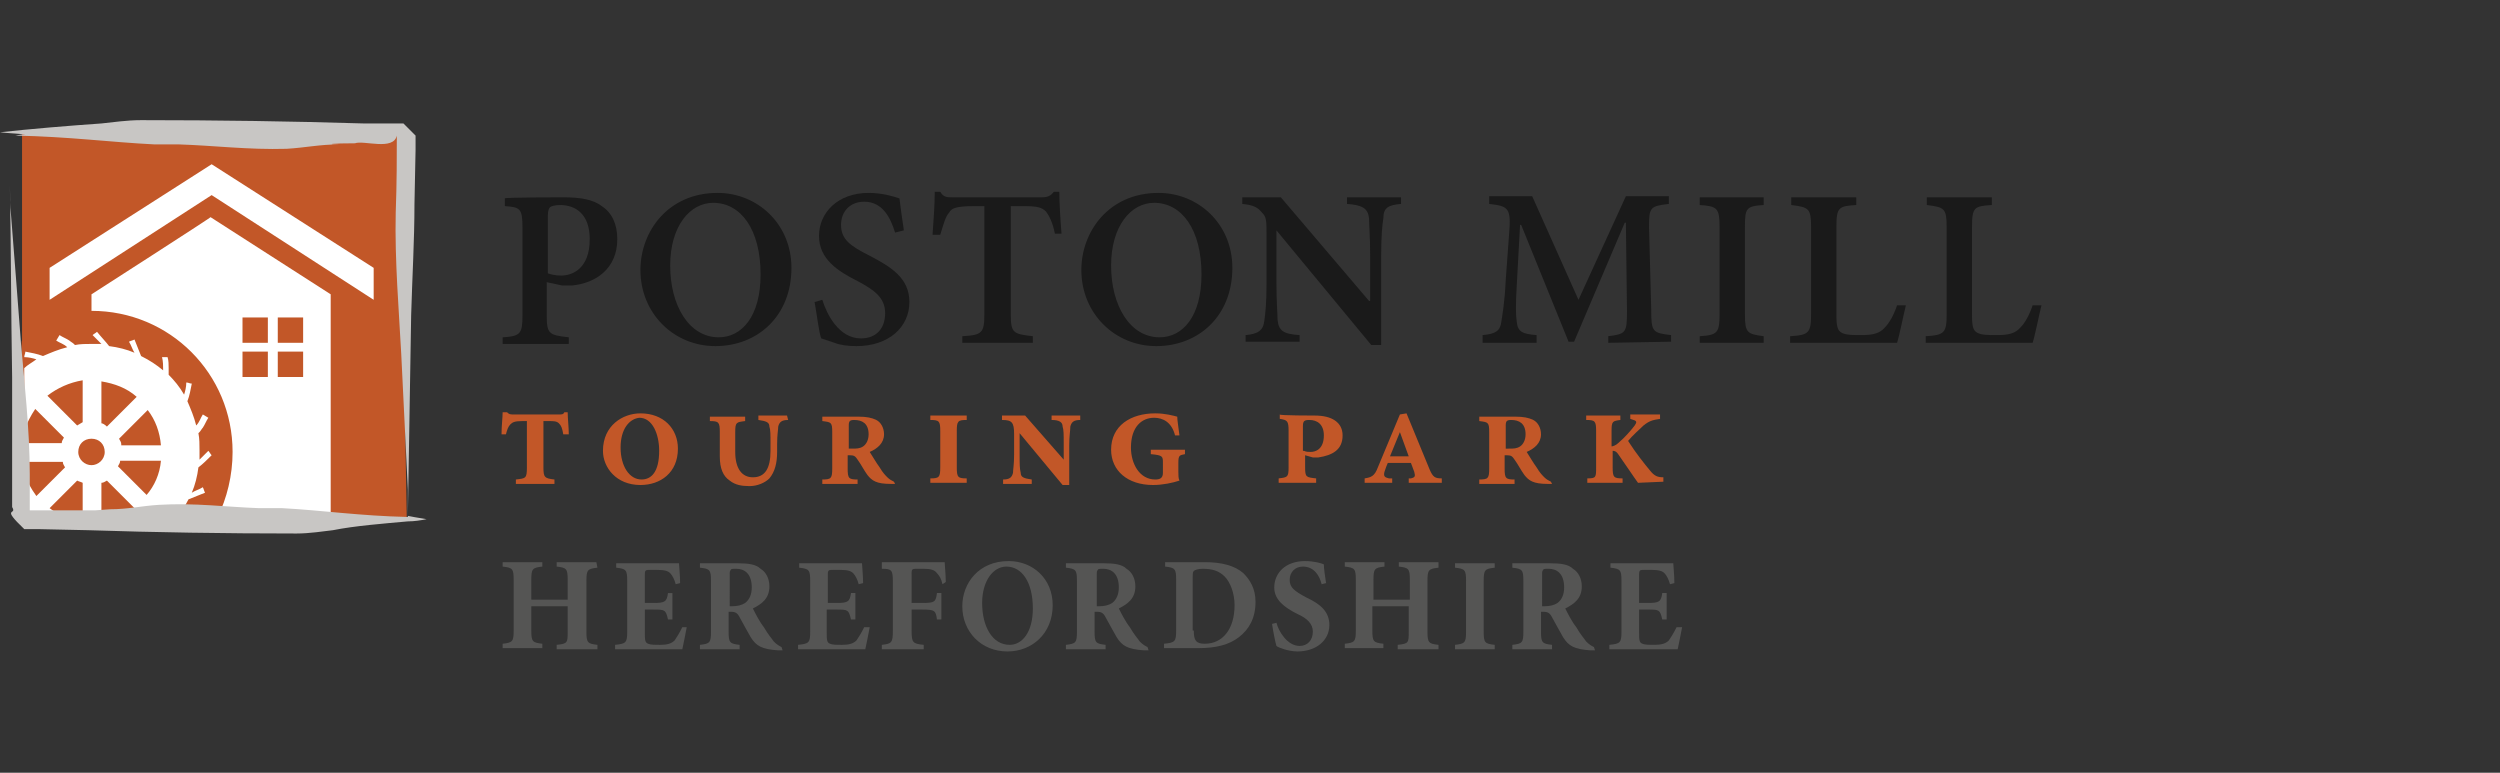
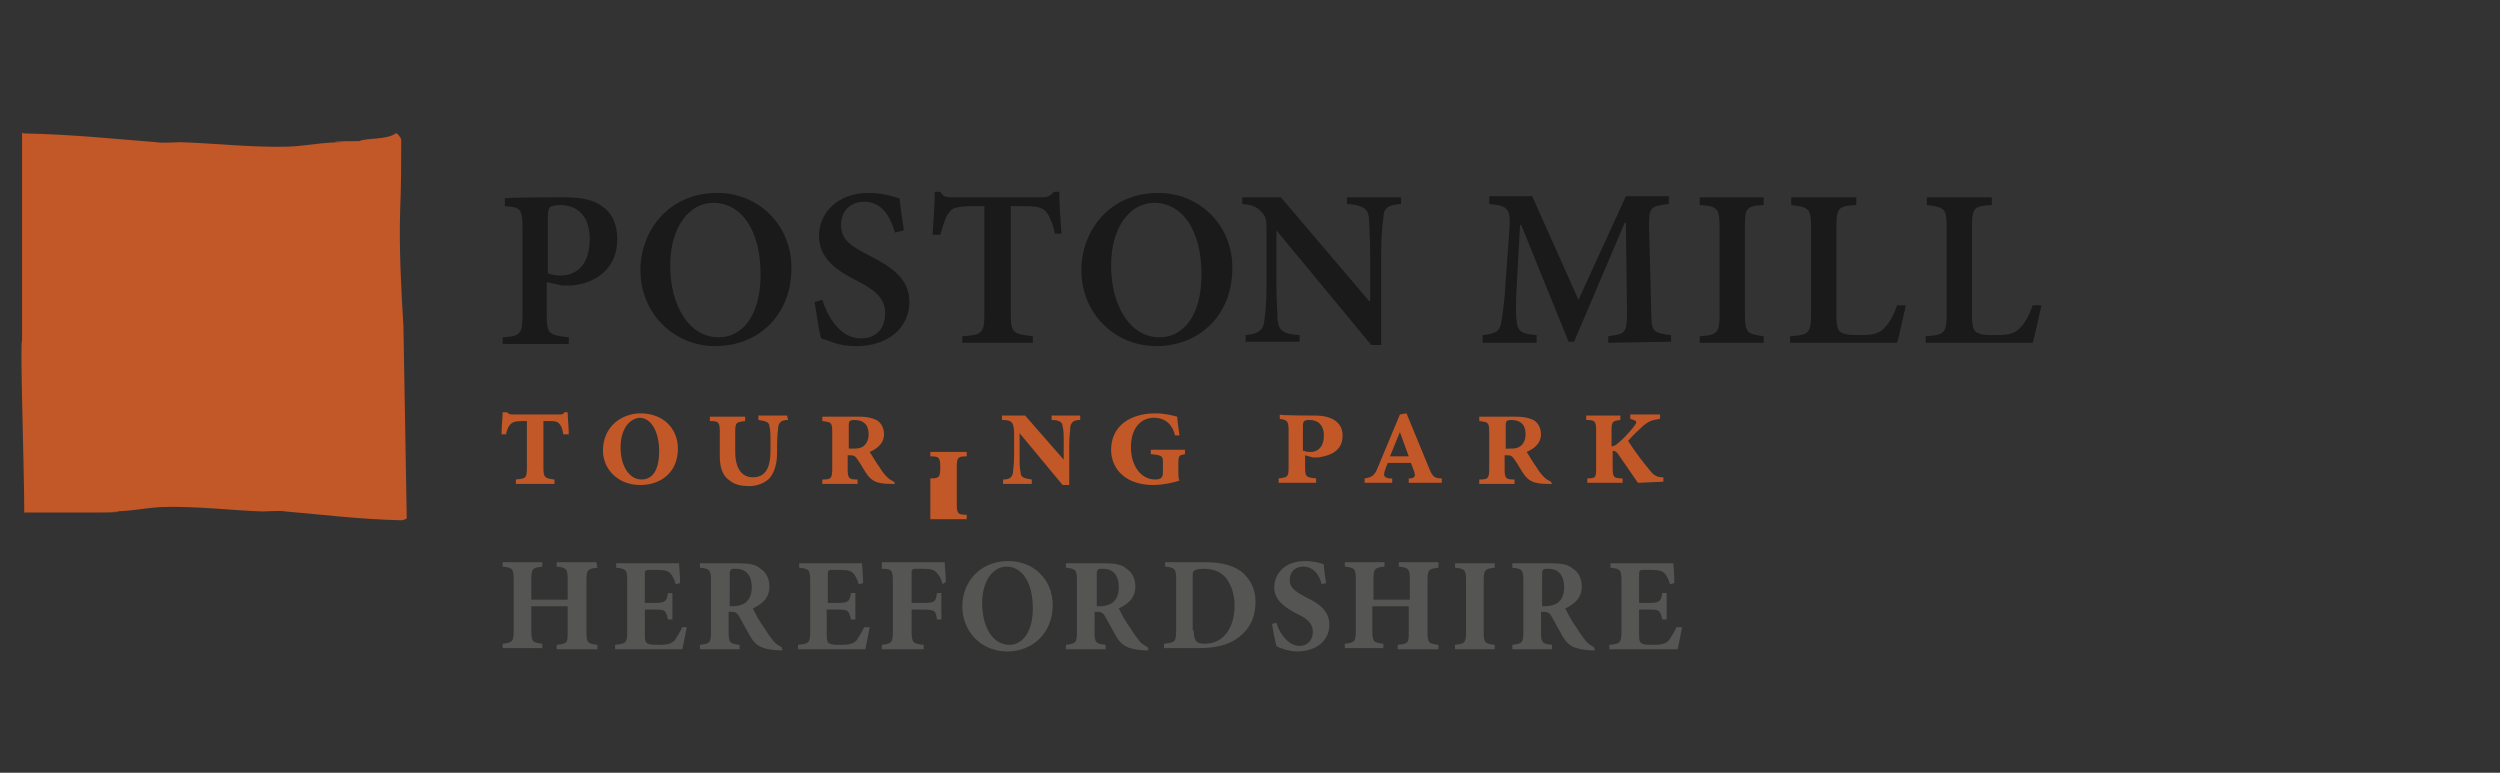
<svg xmlns="http://www.w3.org/2000/svg" version="1.1" id="Layer_8" x="0px" y="0px" viewBox="0 0 226.8 70.1" style="enable-background:new 0 0 226.8 70.1;" xml:space="preserve">
  <rect x="0" y="0" width="226.8" height="70.1" fill="#333333" stroke="none" />
  <style type="text/css">
	.st0{fill:#1A1A1A;}
	.st1{fill:#C25728;}
	.st2{fill:#555554;}
	.st3{fill:#FFFFFF;}
	.st4{fill:#C8C6C4;}
</style>
  <g>
    <path class="st0" d="M51.1,17.9c1.6,0,2.7,0.2,3.5,0.8c0.9,0.6,1.4,1.6,1.4,3c0,2.7-2,4-4.1,4.2c-0.3,0-0.6,0-0.9,0l-1.4-0.3v3   c0,1.7,0.2,1.8,2,2v0.6h-6v-0.6c1.6-0.1,1.8-0.3,1.8-2v-7.9c0-1.8-0.2-1.9-1.6-2V18C45.7,17.9,51.1,17.9,51.1,17.9z M49.7,24.8   c0.3,0.1,0.7,0.2,1.2,0.2c1,0,2.6-0.6,2.6-3.3c0-2.3-1.3-3.1-2.7-3.1c-0.4,0-0.8,0.1-0.9,0.2c-0.1,0.1-0.2,0.3-0.2,0.8L49.7,24.8   L49.7,24.8z" />
    <path class="st0" d="M71.8,24.3c0,4.4-3.1,7.1-6.9,7.1c-3.8,0-6.8-3-6.8-6.9c0-3.5,2.5-7,7-7C68.7,17.5,71.8,20.3,71.8,24.3   L71.8,24.3L71.8,24.3z M60.8,24.1c0,3.6,1.7,6.5,4.4,6.5c2.1,0,3.8-1.9,3.8-5.7c0-4.1-1.8-6.5-4.3-6.5   C62.6,18.4,60.8,20.5,60.8,24.1L60.8,24.1z" />
    <path class="st0" d="M81.2,21.1c-0.4-1.3-1.1-2.8-2.8-2.8c-1.3,0-2.1,0.9-2.1,2.1c0,1.3,0.8,1.9,2.6,2.8c1.9,1,3.6,2,3.6,4.2   c0,2.3-1.9,4-4.8,4c-0.8,0-1.5-0.1-2-0.3c-0.6-0.2-0.9-0.3-1.2-0.4c-0.2-0.5-0.4-2.2-0.6-3.3l0.7-0.2c0.4,1.3,1.5,3.5,3.5,3.5   c1.4,0,2.2-0.9,2.2-2.3s-1-2.1-2.5-2.9c-1.8-0.9-3.5-2-3.5-4.1s1.7-3.9,4.5-3.9c1.2,0,2.2,0.3,2.8,0.5c0.1,0.8,0.2,1.6,0.4,2.9   L81.2,21.1L81.2,21.1L81.2,21.1z" />
    <path class="st0" d="M95.7,21.2c-0.2-1-0.5-1.6-0.8-2c-0.4-0.4-0.8-0.5-2.1-0.5h-1.1v9.8c0,1.7,0.2,1.8,2,2v0.6h-6.4v-0.6   c1.8-0.1,2-0.3,2-2v-9.8h-0.9c-1.7,0-2.1,0.2-2.3,0.6c-0.3,0.3-0.5,1-0.8,2h-0.7c0.1-1.4,0.2-2.8,0.2-3.9h0.5   c0.3,0.5,0.6,0.5,1.1,0.5h8.1c0.5,0,0.8-0.1,1.1-0.5h0.5c0,0.9,0.1,2.6,0.2,3.8H95.7L95.7,21.2z" />
    <path class="st0" d="M111.8,24.3c0,4.4-3.1,7.1-6.9,7.1s-6.8-3-6.8-6.9c0-3.5,2.5-7,7-7C108.7,17.5,111.8,20.3,111.8,24.3   L111.8,24.3L111.8,24.3z M100.8,24.1c0,3.6,1.7,6.5,4.4,6.5c2.1,0,3.8-1.9,3.8-5.7c0-4.1-1.8-6.5-4.3-6.5   C102.6,18.4,100.8,20.5,100.8,24.1L100.8,24.1L100.8,24.1z" />
    <path class="st0" d="M127.1,18.5c-1.1,0.1-1.6,0.3-1.6,1.3c-0.1,0.6-0.2,1.6-0.2,3.4v8.1h-0.9l-8.6-10.4l0,0v4.8   c0,1.8,0.1,2.7,0.1,3.3c0.1,1,0.5,1.3,2,1.4V31H113v-0.6c1.1-0.1,1.6-0.4,1.7-1.3c0.1-0.7,0.2-1.6,0.2-3.4v-4.3   c0-1.4,0-1.7-0.4-2.1c-0.4-0.5-0.8-0.7-1.8-0.8v-0.6h3.5l8,9.4h0.1v-4.1c0-1.8-0.1-2.8-0.1-3.4c-0.1-0.9-0.6-1.2-2-1.3v-0.6h4.9   L127.1,18.5L127.1,18.5L127.1,18.5z" />
    <path class="st0" d="M145.9,31.1v-0.6c1.6-0.2,1.7-0.3,1.7-2.3l-0.1-8h-0.1L142.8,31h-0.5L138,20.4h-0.1l-0.3,5.5   c-0.1,1.7-0.1,2.6,0,3.3c0.1,0.9,0.5,1.1,1.8,1.2v0.7h-4.9v-0.7c1.2-0.1,1.6-0.4,1.7-1.2c0.1-0.7,0.3-1.7,0.4-3.8l0.3-4.1   c0.2-2.4,0-2.6-1.8-2.8v-0.7h3.9l4.2,9.4l4.3-9.4h3.9v0.7c-1.7,0.2-1.8,0.3-1.8,2.1l0.2,7.5c0,2,0.1,2.1,1.8,2.3V31L145.9,31.1   L145.9,31.1L145.9,31.1z" />
    <path class="st0" d="M154.2,31.1v-0.6c1.6-0.1,1.8-0.3,1.8-2v-7.9c0-1.7-0.2-1.9-1.8-2v-0.7h5.8v0.7c-1.6,0.1-1.7,0.3-1.7,2v7.9   c0,1.7,0.2,1.8,1.7,2v0.6H154.2z" />
    <path class="st0" d="M172.9,27.7c-0.2,0.8-0.6,2.8-0.8,3.4h-9.7v-0.6c1.7-0.1,1.9-0.3,1.9-2v-7.9c0-1.7-0.2-1.8-1.8-2v-0.7h5.9v0.7   c-1.6,0.1-1.8,0.2-1.8,2v8c0,1,0.1,1.4,0.5,1.6s1,0.2,1.7,0.2c1,0,1.7-0.1,2.2-0.7c0.4-0.4,0.8-1.1,1.1-2H172.9L172.9,27.7z" />
    <path class="st0" d="M185.2,27.7c-0.2,0.8-0.6,2.8-0.8,3.4h-9.7v-0.6c1.7-0.1,1.9-0.3,1.9-2v-7.9c0-1.7-0.2-1.8-1.8-2v-0.7h5.9v0.7   c-1.6,0.1-1.8,0.2-1.8,2v8c0,1,0.1,1.4,0.5,1.6s1,0.2,1.7,0.2c1,0,1.7-0.1,2.2-0.7c0.4-0.4,0.8-1.1,1.1-2H185.2L185.2,27.7z" />
  </g>
  <g>
    <path class="st1" d="M51.1,39.4c-0.1-0.6-0.2-0.8-0.4-1s-0.5-0.2-0.9-0.2h-0.5v4.2c0,0.9,0.1,1,1,1.1v0.4h-3.5v-0.4   c0.9-0.1,1-0.1,1-1.1v-4.2h-0.4c-0.7,0-0.9,0.1-1.1,0.3c-0.2,0.2-0.3,0.5-0.4,0.9h-0.4c0-0.8,0.1-1.5,0.1-2H46   c0.2,0.2,0.3,0.2,0.6,0.2h4.1c0.3,0,0.4,0,0.5-0.2h0.3c0,0.5,0.1,1.4,0.1,2H51.1L51.1,39.4L51.1,39.4z" />
    <path class="st1" d="M61.5,40.7c0,2.2-1.6,3.3-3.4,3.3c-2.2,0-3.4-1.6-3.4-3.1c0-2.3,1.8-3.4,3.4-3.4   C60.2,37.5,61.5,38.9,61.5,40.7L61.5,40.7z M56.3,40.6c0,1.7,0.8,2.9,1.9,2.9c0.9,0,1.6-0.7,1.6-2.6c0-1.5-0.6-3-1.8-3   C57.1,38,56.3,38.9,56.3,40.6L56.3,40.6z" />
    <path class="st1" d="M71.5,38.1c-0.6,0-0.8,0.2-0.9,0.6c0,0.3-0.1,0.7-0.1,1.6V41c0,1-0.2,1.8-0.7,2.4c-0.4,0.4-1.1,0.7-1.8,0.7   c-0.7,0-1.3-0.1-1.8-0.5c-0.6-0.4-0.9-1.1-0.9-2.2v-2.2c0-0.9-0.1-1-0.9-1v-0.4h3.2v0.4c-0.8,0.1-0.9,0.1-0.9,1V41   c0,1.5,0.6,2.3,1.6,2.3c1.1,0,1.6-0.8,1.6-2.4v-0.6c0-0.9,0-1.3-0.1-1.6c0-0.4-0.3-0.5-1-0.6v-0.4h2.6L71.5,38.1L71.5,38.1   L71.5,38.1z" />
    <path class="st1" d="M81.2,43.9h-0.4c-1.3,0-1.7-0.3-2.1-0.8c-0.3-0.4-0.6-1-0.9-1.4c-0.2-0.3-0.3-0.4-0.7-0.4h-0.2v1.2   c0,0.9,0.1,1,0.9,1v0.4h-3.2v-0.4c0.8,0,0.9-0.1,0.9-1v-3.3c0-0.9-0.1-0.9-0.9-1v-0.4h3.3c0.7,0,1.2,0.1,1.6,0.3s0.7,0.7,0.7,1.3   c0,0.8-0.6,1.3-1.3,1.6c0.2,0.3,0.6,1,0.9,1.4c0.3,0.5,0.5,0.7,0.7,0.9s0.4,0.3,0.6,0.4L81.2,43.9L81.2,43.9L81.2,43.9z M77.3,40.7   c0.4,0,0.7,0,1-0.2s0.5-0.6,0.5-1.1c0-1-0.6-1.3-1.3-1.3c-0.4,0-0.5,0.1-0.5,0.5v2.1C76.9,40.7,77.3,40.7,77.3,40.7z" />
-     <path class="st1" d="M84.4,43.8v-0.4c0.8,0,0.9-0.1,0.9-1v-3.3c0-0.9-0.1-1-0.9-1v-0.4h3.3v0.4c-0.8,0-0.9,0.1-0.9,1v3.3   c0,0.9,0.1,1,0.9,1v0.4H84.4z" />
+     <path class="st1" d="M84.4,43.8v-0.4c0.8,0,0.9-0.1,0.9-1c0-0.9-0.1-1-0.9-1v-0.4h3.3v0.4c-0.8,0-0.9,0.1-0.9,1v3.3   c0,0.9,0.1,1,0.9,1v0.4H84.4z" />
    <path class="st1" d="M98,38.1c-0.6,0-0.8,0.2-0.9,0.6c0,0.4-0.1,0.8-0.1,1.7V44h-0.6l-3.9-4.7l0,0v1.9c0,0.9,0,1.3,0.1,1.7   c0,0.4,0.3,0.5,1,0.6v0.4H91v-0.4c0.6,0,0.8-0.2,0.9-0.6c0-0.3,0.1-0.7,0.1-1.7v-1.8c0-1.1-0.2-1.3-1.1-1.3v-0.4H93l3.5,4l0,0v-1.4   c0-0.9,0-1.3-0.1-1.6c0-0.4-0.3-0.6-1-0.6v-0.4H98V38.1L98,38.1L98,38.1z" />
    <path class="st1" d="M107.5,41.2c-0.5,0.1-0.6,0.1-0.6,0.8v0.8c0,0.3,0,0.6,0.1,0.8c-0.6,0.2-1.5,0.4-2.4,0.4   c-2.3,0-3.8-1.3-3.8-3.2c0-2.2,1.8-3.3,4-3.3c0.9,0,1.6,0.2,2,0.3c0,0.3,0.1,0.9,0.2,1.7h-0.4c-0.3-1.2-1.1-1.6-1.9-1.6   c-1.1,0-2.1,0.8-2.1,2.7c0,1.5,0.8,2.9,2.2,2.9c0.4,0,0.7-0.1,0.7-0.6V42c0-0.6,0-0.7-1.1-0.8v-0.4h3.1L107.5,41.2L107.5,41.2   L107.5,41.2z" />
    <path class="st1" d="M119.3,37.7c1.5,0,2.5,0.6,2.5,1.8c0,1.3-0.9,1.8-2.2,2c-0.2,0-0.4,0-0.5,0l-0.7-0.2v1.1c0,0.9,0.1,0.9,1,1   v0.4H116v-0.4c0.8-0.1,0.9-0.1,0.9-1v-3.3c0-0.9-0.1-1-0.8-1.1v-0.4C116,37.7,119.3,37.7,119.3,37.7z M118.3,40.9   c0.2,0.1,0.4,0.1,0.6,0.1c0.4,0,1.2-0.2,1.2-1.5c0-1-0.6-1.4-1.3-1.4c-0.5,0-0.6,0.1-0.6,0.6v2.2H118.3L118.3,40.9z" />
    <path class="st1" d="M127.8,43.8v-0.4h0.2c0.4-0.1,0.4-0.2,0.3-0.6L128,42h-2.1c-0.1,0.2-0.2,0.5-0.3,0.8c-0.1,0.4,0,0.5,0.4,0.6   h0.3v0.4h-2.5v-0.4c0.6-0.1,0.9-0.2,1.2-1l2-4.8l0.6-0.1l2.1,5.1c0.3,0.7,0.5,0.8,1.1,0.8v0.4H127.8L127.8,43.8L127.8,43.8z    M127,39.2L127,39.2l-0.9,2.2h1.7L127,39.2L127,39.2L127,39.2z" />
    <path class="st1" d="M140.8,43.9h-0.4c-1.3,0-1.7-0.3-2.1-0.8c-0.3-0.4-0.6-1-0.9-1.4c-0.2-0.3-0.3-0.4-0.7-0.4h-0.2v1.2   c0,0.9,0.1,1,0.9,1v0.4h-3.2v-0.4c0.8,0,0.9-0.1,0.9-1v-3.3c0-0.9-0.1-0.9-0.9-1v-0.4h3.3c0.7,0,1.2,0.1,1.6,0.3   c0.4,0.2,0.7,0.7,0.7,1.3c0,0.8-0.6,1.3-1.3,1.6c0.2,0.3,0.6,1,0.9,1.4c0.3,0.5,0.5,0.7,0.7,0.9s0.4,0.3,0.6,0.4L140.8,43.9   L140.8,43.9L140.8,43.9z M136.9,40.7c0.4,0,0.7,0,1-0.2s0.5-0.6,0.5-1.1c0-1-0.6-1.3-1.3-1.3c-0.4,0-0.5,0.1-0.5,0.5v2.1H136.9z" />
    <path class="st1" d="M148.6,43.8c-0.3-0.4-1.3-1.9-1.8-2.6c-0.2-0.3-0.4-0.3-0.5-0.3v1.5c0,0.9,0.1,1,0.9,1v0.4H144v-0.4   c0.8,0,0.8-0.1,0.8-1v-3.3c0-0.9-0.1-1-0.9-1v-0.4h3.1v0.4c-0.7,0.1-0.8,0.1-0.8,1v1.4c0.1,0,0.4-0.1,0.6-0.3   c0.6-0.5,1.2-1.2,1.5-1.6c0.2-0.3,0.2-0.4-0.1-0.5l-0.3-0.1v-0.4h2.7V38c-0.7,0.1-1,0.2-1.5,0.6c-0.3,0.3-1,0.9-1.4,1.4   c0.7,1.1,1.5,2.1,2,2.7c0.4,0.5,0.7,0.6,1.2,0.6v0.4L148.6,43.8L148.6,43.8z" />
  </g>
  <g>
    <path class="st2" d="M54.2,51.5c-0.9,0.1-1,0.2-1,1.2v4.6c0,1,0.1,1.1,1,1.2v0.4h-3.7v-0.4c1-0.1,1-0.2,1-1.2V55h-3.3v2.2   c0,1,0.1,1.1,1,1.2v0.4h-3.6v-0.4c0.9-0.1,1-0.2,1-1.2v-4.6c0-1-0.1-1.1-1-1.2V51h3.6v0.4c-0.9,0.1-1,0.2-1,1.2v1.8h3.3v-1.8   c0-1-0.1-1.1-1-1.2V51h3.6L54.2,51.5L54.2,51.5L54.2,51.5z" />
    <path class="st2" d="M62.3,56.9c-0.1,0.5-0.3,1.6-0.4,2h-6.1v-0.4c1-0.1,1.1-0.2,1.1-1.2v-4.6c0-1-0.1-1.1-1-1.2v-0.4h5.7   c0,0.2,0.1,1.1,0.1,1.8L61.3,53c-0.1-0.4-0.3-0.8-0.5-1s-0.5-0.3-1.2-0.3H59c-0.4,0-0.5,0-0.5,0.4v2.6h0.8c1,0,1.2-0.1,1.3-0.9H61   v2.4h-0.4c-0.2-0.9-0.3-0.9-1.3-0.9h-0.8v2.1c0,0.6,0,0.9,0.3,1c0.2,0.1,0.6,0.1,1.1,0.1c0.6,0,1-0.1,1.3-0.4   c0.2-0.3,0.4-0.6,0.7-1.2L62.3,56.9L62.3,56.9L62.3,56.9z" />
    <path class="st2" d="M71,59c-0.1,0-0.2,0-0.4,0c-1.5-0.1-2-0.4-2.5-1.2c-0.3-0.5-0.6-1.1-1-1.8c-0.2-0.4-0.4-0.5-0.8-0.5h-0.2v1.8   c0,1,0.1,1.1,1,1.2v0.4h-3.6v-0.4c0.9-0.1,1-0.2,1-1.2v-4.6c0-1-0.1-1.1-1-1.2v-0.4h3.4c1,0,1.7,0.1,2.1,0.5   c0.5,0.3,0.8,0.9,0.8,1.6c0,1.1-0.7,1.6-1.5,2c0.2,0.4,0.6,1.2,1,1.7c0.4,0.7,0.7,1,0.9,1.3c0.3,0.3,0.5,0.4,0.7,0.5L71,59L71,59   L71,59z M66.4,55c0.5,0,0.9-0.1,1.2-0.3c0.4-0.3,0.6-0.8,0.6-1.4c0-1.3-0.7-1.7-1.4-1.7c-0.3,0-0.5,0-0.5,0.1   c-0.1,0.1-0.1,0.2-0.1,0.4V55H66.4L66.4,55L66.4,55z" />
    <path class="st2" d="M78.9,56.9c-0.1,0.5-0.3,1.6-0.4,2h-6.1v-0.4c1-0.1,1.1-0.2,1.1-1.2v-4.6c0-1-0.1-1.1-1-1.2v-0.4h5.7   c0,0.2,0.1,1.1,0.1,1.8L77.9,53c-0.1-0.4-0.3-0.8-0.5-1s-0.5-0.3-1.2-0.3h-0.6c-0.4,0-0.5,0-0.5,0.4v2.6h0.8c1,0,1.2-0.1,1.3-0.9   h0.4v2.4h-0.4c-0.2-0.9-0.3-0.9-1.3-0.9H75v2.1c0,0.6,0,0.9,0.3,1c0.2,0.1,0.6,0.1,1.1,0.1c0.6,0,1-0.1,1.3-0.4   c0.2-0.3,0.4-0.6,0.7-1.2L78.9,56.9L78.9,56.9z" />
    <path class="st2" d="M85.5,53c-0.1-0.5-0.3-0.8-0.5-1c-0.2-0.3-0.6-0.4-1.2-0.4h-0.6c-0.4,0-0.5,0-0.5,0.4v2.7h1   c1.1,0,1.2-0.1,1.3-0.9h0.4v2.4H85c-0.1-0.8-0.2-0.9-1.3-0.9h-1v1.9c0,1.1,0.1,1.2,1.1,1.3v0.4H80v-0.4c0.9-0.1,1-0.2,1-1.3v-4.4   c0-1.1-0.1-1.2-1-1.2V51h5.7c0,0.2,0.1,1.1,0.1,1.8L85.5,53L85.5,53L85.5,53z" />
    <path class="st2" d="M95.5,54.9c0,2.6-1.9,4.2-4.1,4.2c-2.4,0-4.1-1.8-4.1-4.1c0-2.1,1.5-4.1,4.2-4.1   C93.7,50.9,95.5,52.5,95.5,54.9L95.5,54.9L95.5,54.9z M89.1,54.7c0,2.1,0.9,3.8,2.5,3.8c1.1,0,2.1-1.1,2.1-3.3c0-2.4-1-3.8-2.4-3.8   C90.1,51.4,89.1,52.7,89.1,54.7L89.1,54.7L89.1,54.7z" />
    <path class="st2" d="M104.2,59c-0.1,0-0.2,0-0.4,0c-1.5-0.1-2-0.4-2.5-1.2c-0.3-0.5-0.6-1.1-1-1.8c-0.2-0.4-0.4-0.5-0.8-0.5h-0.2   v1.8c0,1,0.1,1.1,1,1.2v0.4h-3.6v-0.4c0.9-0.1,1-0.2,1-1.2v-4.6c0-1-0.1-1.1-1-1.2v-0.4h3.4c1,0,1.7,0.1,2.1,0.5   c0.5,0.3,0.8,0.9,0.8,1.6c0,1.1-0.7,1.6-1.5,2c0.2,0.4,0.6,1.2,1,1.7c0.4,0.7,0.7,1,0.9,1.3c0.3,0.3,0.5,0.4,0.7,0.5L104.2,59   L104.2,59L104.2,59z M99.7,55c0.5,0,0.9-0.1,1.2-0.3c0.4-0.3,0.6-0.8,0.6-1.4c0-1.3-0.7-1.7-1.4-1.7c-0.3,0-0.5,0-0.5,0.1   c-0.1,0.1-0.1,0.2-0.1,0.4V55H99.7L99.7,55L99.7,55z" />
    <path class="st2" d="M109.3,51c1.5,0,2.7,0.3,3.5,1c0.6,0.6,1.1,1.4,1.1,2.6c0,1.5-0.6,2.5-1.5,3.2s-2.1,1-3.7,1h-3.1v-0.4   c1-0.1,1.1-0.2,1.1-1.2v-4.6c0-1-0.1-1.1-1-1.2V51H109.3L109.3,51L109.3,51z M108.3,57.2c0,0.9,0.2,1.2,1,1.2   c1.6,0,2.7-1.3,2.7-3.5c0-1.1-0.4-2.1-0.9-2.6s-1.1-0.7-2-0.7c-0.4,0-0.7,0.1-0.8,0.2c-0.1,0.1-0.1,0.3-0.1,0.7v4.7H108.3   L108.3,57.2z" />
    <path class="st2" d="M119.9,53c-0.2-0.8-0.7-1.6-1.7-1.6c-0.7,0-1.2,0.5-1.2,1.2s0.4,1,1.5,1.6c1.3,0.6,2.1,1.3,2.1,2.5   c0,1.4-1.2,2.4-2.9,2.4c-0.4,0-0.9-0.1-1.2-0.2c-0.3-0.1-0.6-0.2-0.7-0.3c-0.1-0.3-0.3-1.3-0.4-2l0.4-0.1c0.2,0.8,1,2.1,2.1,2.1   c0.7,0,1.2-0.5,1.2-1.3c0-0.7-0.5-1.2-1.4-1.6c-1.2-0.6-2.1-1.3-2.1-2.4c0-1.3,1-2.4,2.8-2.4c0.8,0,1.5,0.2,1.7,0.3   c0,0.4,0.1,1,0.2,1.7L119.9,53L119.9,53L119.9,53z" />
    <path class="st2" d="M130.5,51.5c-0.9,0.1-1,0.2-1,1.2v4.6c0,1,0.1,1.1,1,1.2v0.4h-3.7v-0.4c1-0.1,1-0.2,1-1.2V55h-3.3v2.2   c0,1,0.1,1.1,1,1.2v0.4H122v-0.4c0.9-0.1,1-0.2,1-1.2v-4.6c0-1-0.1-1.1-1-1.2V51h3.6v0.4c-0.9,0.1-1,0.2-1,1.2v1.8h3.3v-1.8   c0-1-0.1-1.1-1-1.2V51h3.6V51.5L130.5,51.5L130.5,51.5z" />
    <path class="st2" d="M132,58.9v-0.4c0.9-0.1,1-0.2,1-1.2v-4.6c0-1-0.1-1.1-1-1.2v-0.4h3.6v0.4c-0.9,0.1-1,0.2-1,1.2v4.6   c0,1,0.1,1.1,1,1.2v0.4H132z" />
    <path class="st2" d="M144.7,59c-0.1,0-0.2,0-0.4,0c-1.5-0.1-2-0.4-2.5-1.2c-0.3-0.5-0.6-1.1-1-1.8c-0.2-0.4-0.4-0.5-0.8-0.5h-0.2   v1.8c0,1,0.1,1.1,1,1.2v0.4h-3.6v-0.4c0.9-0.1,1-0.2,1-1.2v-4.6c0-1-0.1-1.1-1-1.2v-0.4h3.4c1,0,1.7,0.1,2.1,0.5   c0.5,0.3,0.8,0.9,0.8,1.6c0,1.1-0.7,1.6-1.5,2c0.2,0.4,0.6,1.2,1,1.7c0.4,0.7,0.7,1,0.9,1.3c0.3,0.3,0.5,0.4,0.7,0.5L144.7,59   L144.7,59L144.7,59z M140.1,55c0.5,0,0.9-0.1,1.2-0.3c0.4-0.3,0.6-0.8,0.6-1.4c0-1.3-0.7-1.7-1.4-1.7c-0.3,0-0.5,0-0.5,0.1   c-0.1,0.1-0.1,0.2-0.1,0.4V55H140.1L140.1,55L140.1,55z" />
    <path class="st2" d="M152.6,56.9c-0.1,0.5-0.3,1.6-0.4,2H146v-0.4c1-0.1,1.1-0.2,1.1-1.2v-4.6c0-1-0.1-1.1-1-1.2v-0.4h5.7   c0,0.2,0.1,1.1,0.1,1.8l-0.4,0.1c-0.1-0.4-0.3-0.8-0.5-1s-0.5-0.3-1.2-0.3h-0.6c-0.4,0-0.5,0-0.5,0.4v2.6h0.8c1,0,1.2-0.1,1.3-0.9   h0.4v2.4h-0.4c-0.2-0.9-0.3-0.9-1.3-0.9h-0.8v2.1c0,0.6,0,0.9,0.3,1c0.2,0.1,0.6,0.1,1.1,0.1c0.6,0,1-0.1,1.3-0.4   c0.2-0.3,0.4-0.6,0.7-1.2L152.6,56.9L152.6,56.9L152.6,56.9z" />
  </g>
  <g>
    <path class="st1" d="M2.2,46.5c0,0,2,0,2.2,0c1.8,0,3.3,0,4.3,0c2.1,0,2.6-0.1,1.4-0.1c1.7,0,2.9-0.3,4.5-0.4   c3.3-0.1,6.3,0.3,9.2,0.4l0,0c0.4,0,1.7-0.1,2.1,0c3.5,0.3,6.6,0.7,10.5,0.8c0.1,0,0.5-0.1,0.5-0.2l-0.3-17.4l0,0   c-0.2-3.3-0.4-7-0.3-10.4c0.1-2.5,0.1-4.6,0.1-6.5c0-0.2-0.4-0.7-0.5-0.6c-0.8,0.6-2.7,0.4-3.3,0.7c-2.3,0-2.8,0.1-1.5,0.1   c-1.8,0-3.1,0.3-4.8,0.4c-3.5,0.1-6.7-0.3-9.9-0.4l0,0c-0.5,0-1.8,0.1-2.2,0c-3.9-0.3-7.5-0.7-12.1-0.8C2.1,12,2,12,2,12.1v18.8   C1.8,31,2.2,42.4,2.2,46.5L2.2,46.5z" />
-     <path class="st3" d="M19.2,14.9L4.5,24.3v2.9l14.7-9.5l14.7,9.5v-2.9L19.2,14.9z M19.2,41.3c-0.1-0.1-0.2-0.3-0.3-0.4   c-0.3,0.3-0.6,0.6-0.8,0.8c0-0.3,0-0.5,0-0.8c0-0.6,0-1.1-0.1-1.6l0.1-0.1c0.1-0.1,0.2-0.3,0.3-0.4c0.2-0.3,0.3-0.6,0.5-0.9   c-0.2-0.1-0.3-0.2-0.5-0.3c-0.2,0.3-0.3,0.7-0.6,1c-0.2-0.8-0.5-1.5-0.8-2.2c0.2-0.5,0.3-1.1,0.4-1.6c-0.2,0-0.3-0.1-0.5-0.1   c0,0.4-0.1,0.8-0.2,1.1c-0.4-0.7-0.9-1.3-1.4-1.8v-0.6c0-0.3,0-0.7-0.1-1c-0.2,0-0.3,0-0.5,0c0.1,0.4,0.1,0.8,0.1,1.2   c-0.6-0.5-1.2-0.9-2-1.3c-0.2-0.5-0.4-1-0.6-1.5c-0.2,0.1-0.3,0.1-0.5,0.2c0.2,0.3,0.3,0.7,0.5,1c-0.7-0.3-1.5-0.5-2.3-0.6   c-0.3-0.4-0.7-0.8-1.1-1.3c-0.1,0.1-0.3,0.2-0.4,0.3C8.7,30.7,9,31,9.2,31.2c-0.3,0-0.5,0-0.8,0c-0.6,0-1.1,0-1.6,0.1l-0.1-0.1   c-0.1-0.1-0.3-0.2-0.4-0.3c-0.3-0.2-0.6-0.3-0.9-0.5c-0.1,0.2-0.2,0.3-0.3,0.5c0.3,0.2,0.7,0.3,1,0.6c-0.8,0.2-1.5,0.5-2.2,0.8   c-0.5-0.2-1.1-0.3-1.6-0.4c0,0.2-0.1,0.3-0.1,0.5l0,0c0.4,0,0.8,0.1,1.1,0.2c-0.4,0.3-0.8,0.5-1.1,0.8v5.8c0.2-0.8,0.6-1.5,1-2.1   l2.6,2.6c-0.1,0.2-0.2,0.3-0.2,0.5H2.2v1.7h3.5c0,0.2,0.1,0.3,0.2,0.5L3.3,45c-0.5-0.7-0.9-1.4-1.2-2.3V47h4.1   c-0.6-0.2-1.2-0.5-1.7-0.9L7,43.6c0.2,0.1,0.3,0.1,0.5,0.2V47h1.7v-3.2c0.2,0,0.3-0.1,0.5-0.2l2.5,2.5c-0.5,0.4-1.1,0.7-1.7,0.9H16   c0.4-0.5,0.8-1.1,1.1-1.7c0.5-0.2,1-0.4,1.5-0.6c-0.1-0.2-0.1-0.3-0.2-0.5c-0.3,0.2-0.7,0.3-1,0.5c0.3-0.7,0.5-1.5,0.6-2.3   C18.4,42.1,18.8,41.7,19.2,41.3L19.2,41.3L19.2,41.3z M7,38.6l-2.7-2.7c0.9-0.7,2-1.2,3.2-1.4v3.8C7.3,38.4,7.2,38.5,7,38.6z    M8.3,42.2c-0.6,0-1.2-0.5-1.2-1.2s0.5-1.2,1.2-1.2s1.2,0.5,1.2,1.2S8.9,42.2,8.3,42.2z M9.2,38.4v-3.8c1.2,0.2,2.3,0.6,3.2,1.4   l-2.7,2.7C9.5,38.5,9.3,38.4,9.2,38.4z M13.3,44.9l-2.6-2.6c0.1-0.2,0.2-0.3,0.2-0.5h3.7C14.5,43,14,44.1,13.3,44.9L13.3,44.9z    M11,40.3c0-0.2-0.1-0.3-0.2-0.5l2.6-2.6c0.7,0.9,1.1,2,1.2,3.2H11V40.3z M8.3,26.7v1.5c7.1,0,12.8,5.7,12.8,12.8   c0,2.1-0.5,4.2-1.4,6H30V26.7l-10.9-7C19.2,19.7,8.3,26.7,8.3,26.7z M25.2,28.8h2.3v2.3h-2.3V28.8z M25.2,31.9h2.3v2.3h-2.3V31.9z    M22,28.8h2.3v2.3H22C22,31.1,22,28.8,22,28.8z M22,31.9h2.3v2.3H22V31.9z" />
-     <path class="st4" d="M37,47.3c0.6,0,1.2-0.1,1.7-0.2C38,47,37,46.8,37,46.8c0.1-6.1,0.2-11.8,0.3-18.2c0.1-3.5,0.3-6.8,0.3-10.1   l0.1-4.9v-1.2v-0.1l0,0l-1.1-1.1h-1.1H33c-6.6-0.2-13.2-0.3-20.2-0.3c-1.3,0-2.6,0.2-3.6,0.3C6.3,11.4,2.7,11.7,0,12   c0.9,0.1,1.4,0.1,2.3,0.2c0,0-0.5,0-0.9,0.1c4.9,0.1,8.6,0.6,12.6,0.8c0.5,0,1.8,0,2.2,0c3.2,0.1,6.3,0.5,9.8,0.4   c1.7-0.1,3-0.4,4.8-0.4c-1.3,0-0.8-0.1,1.4-0.1c0.8-0.3,3.5,0.7,3.8-0.7c0,1.9,0,4.3-0.1,7c-0.1,4.3,0.3,9,0.5,12.8   c0.2,4.3,0.4,8,0.6,12.3c0,0.8,0,1.6,0,2.5c-4.4-0.1-7.7-0.6-11.4-0.8c-0.4,0-1.7,0-2.1,0c-2.9-0.1-5.9-0.5-9.1-0.3   c-1.6,0.1-2.8,0.4-4.4,0.4l-1.4,0.1H4.4c-0.2,0-1.1,0-1.7,0V43c0-4-0.5-8.4-0.8-11.9C1.6,27,1.3,23.4,1,19.5   c-0.1-0.9-0.1-1.8-0.1-2.7C1,22.6,1,28.1,1.1,34.2c0,3.2,0,6.3,0,9.5V46c0.5,0.8-1.1-0.1,1.1,2h1.2L8,48.1   c6.1,0.2,12.3,0.3,18.9,0.3c1.2,0,2.4-0.2,3.3-0.3C32.2,47.7,34.8,47.5,37,47.3" />
  </g>
</svg>